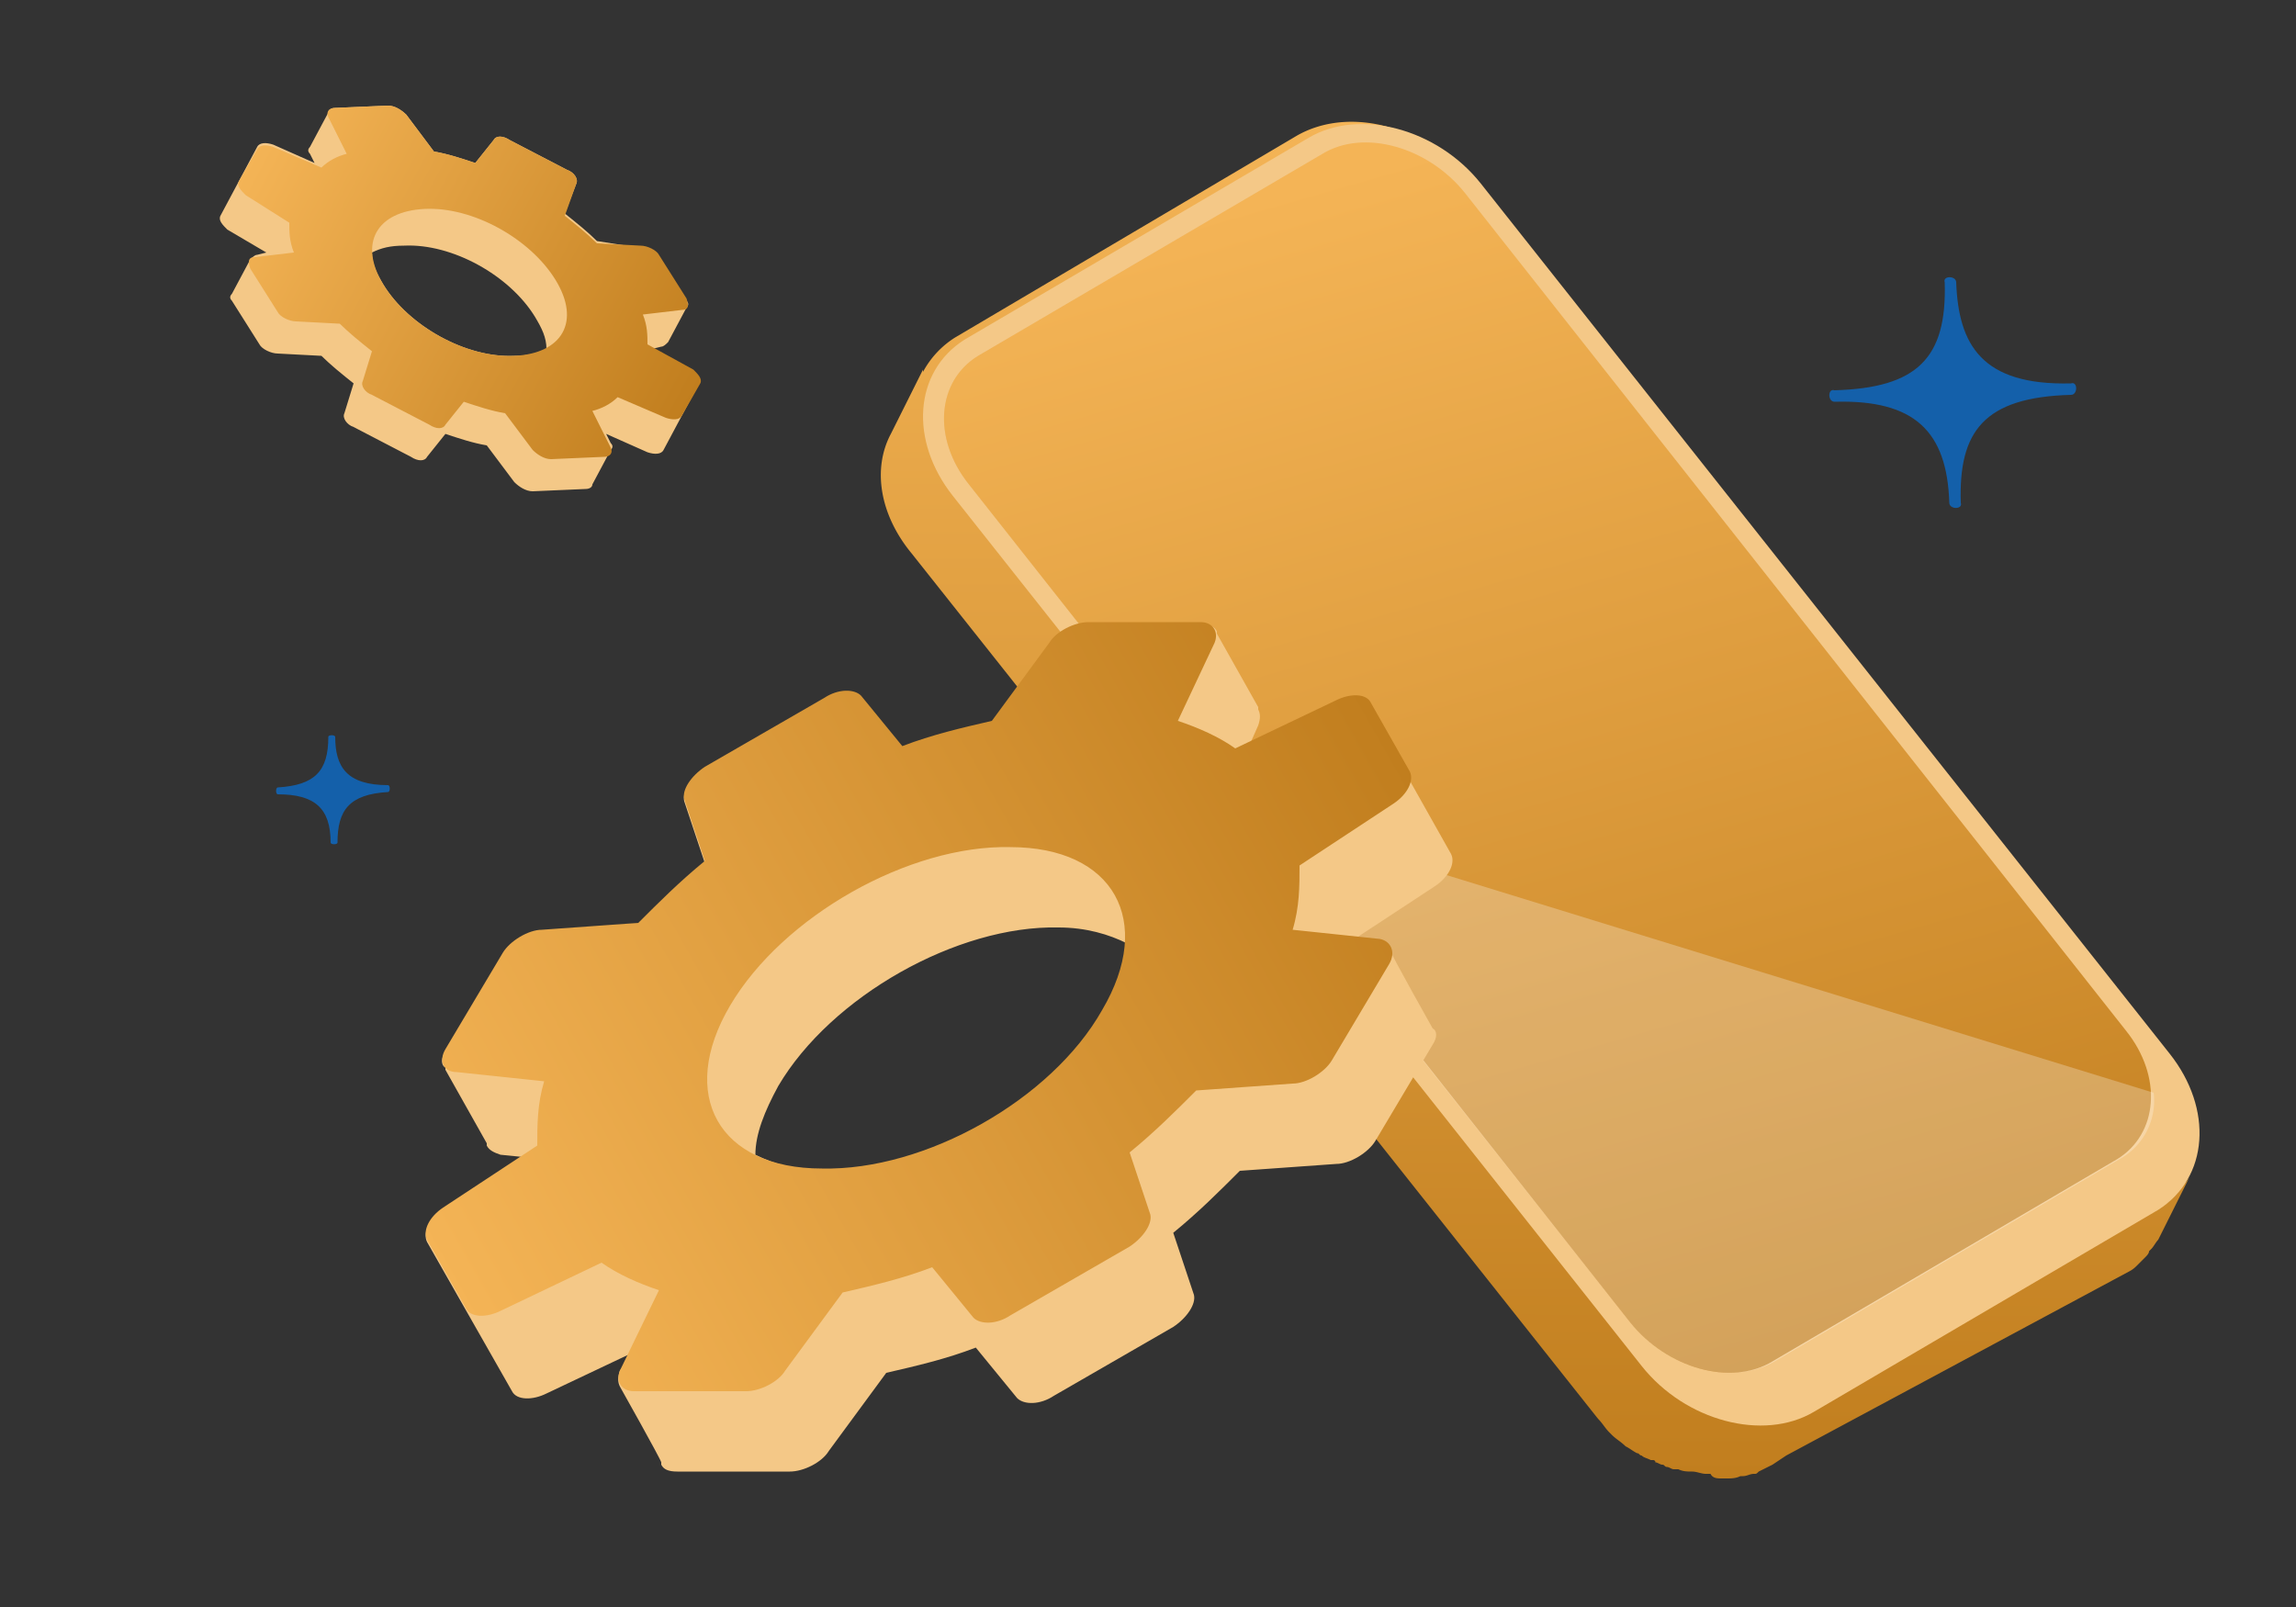
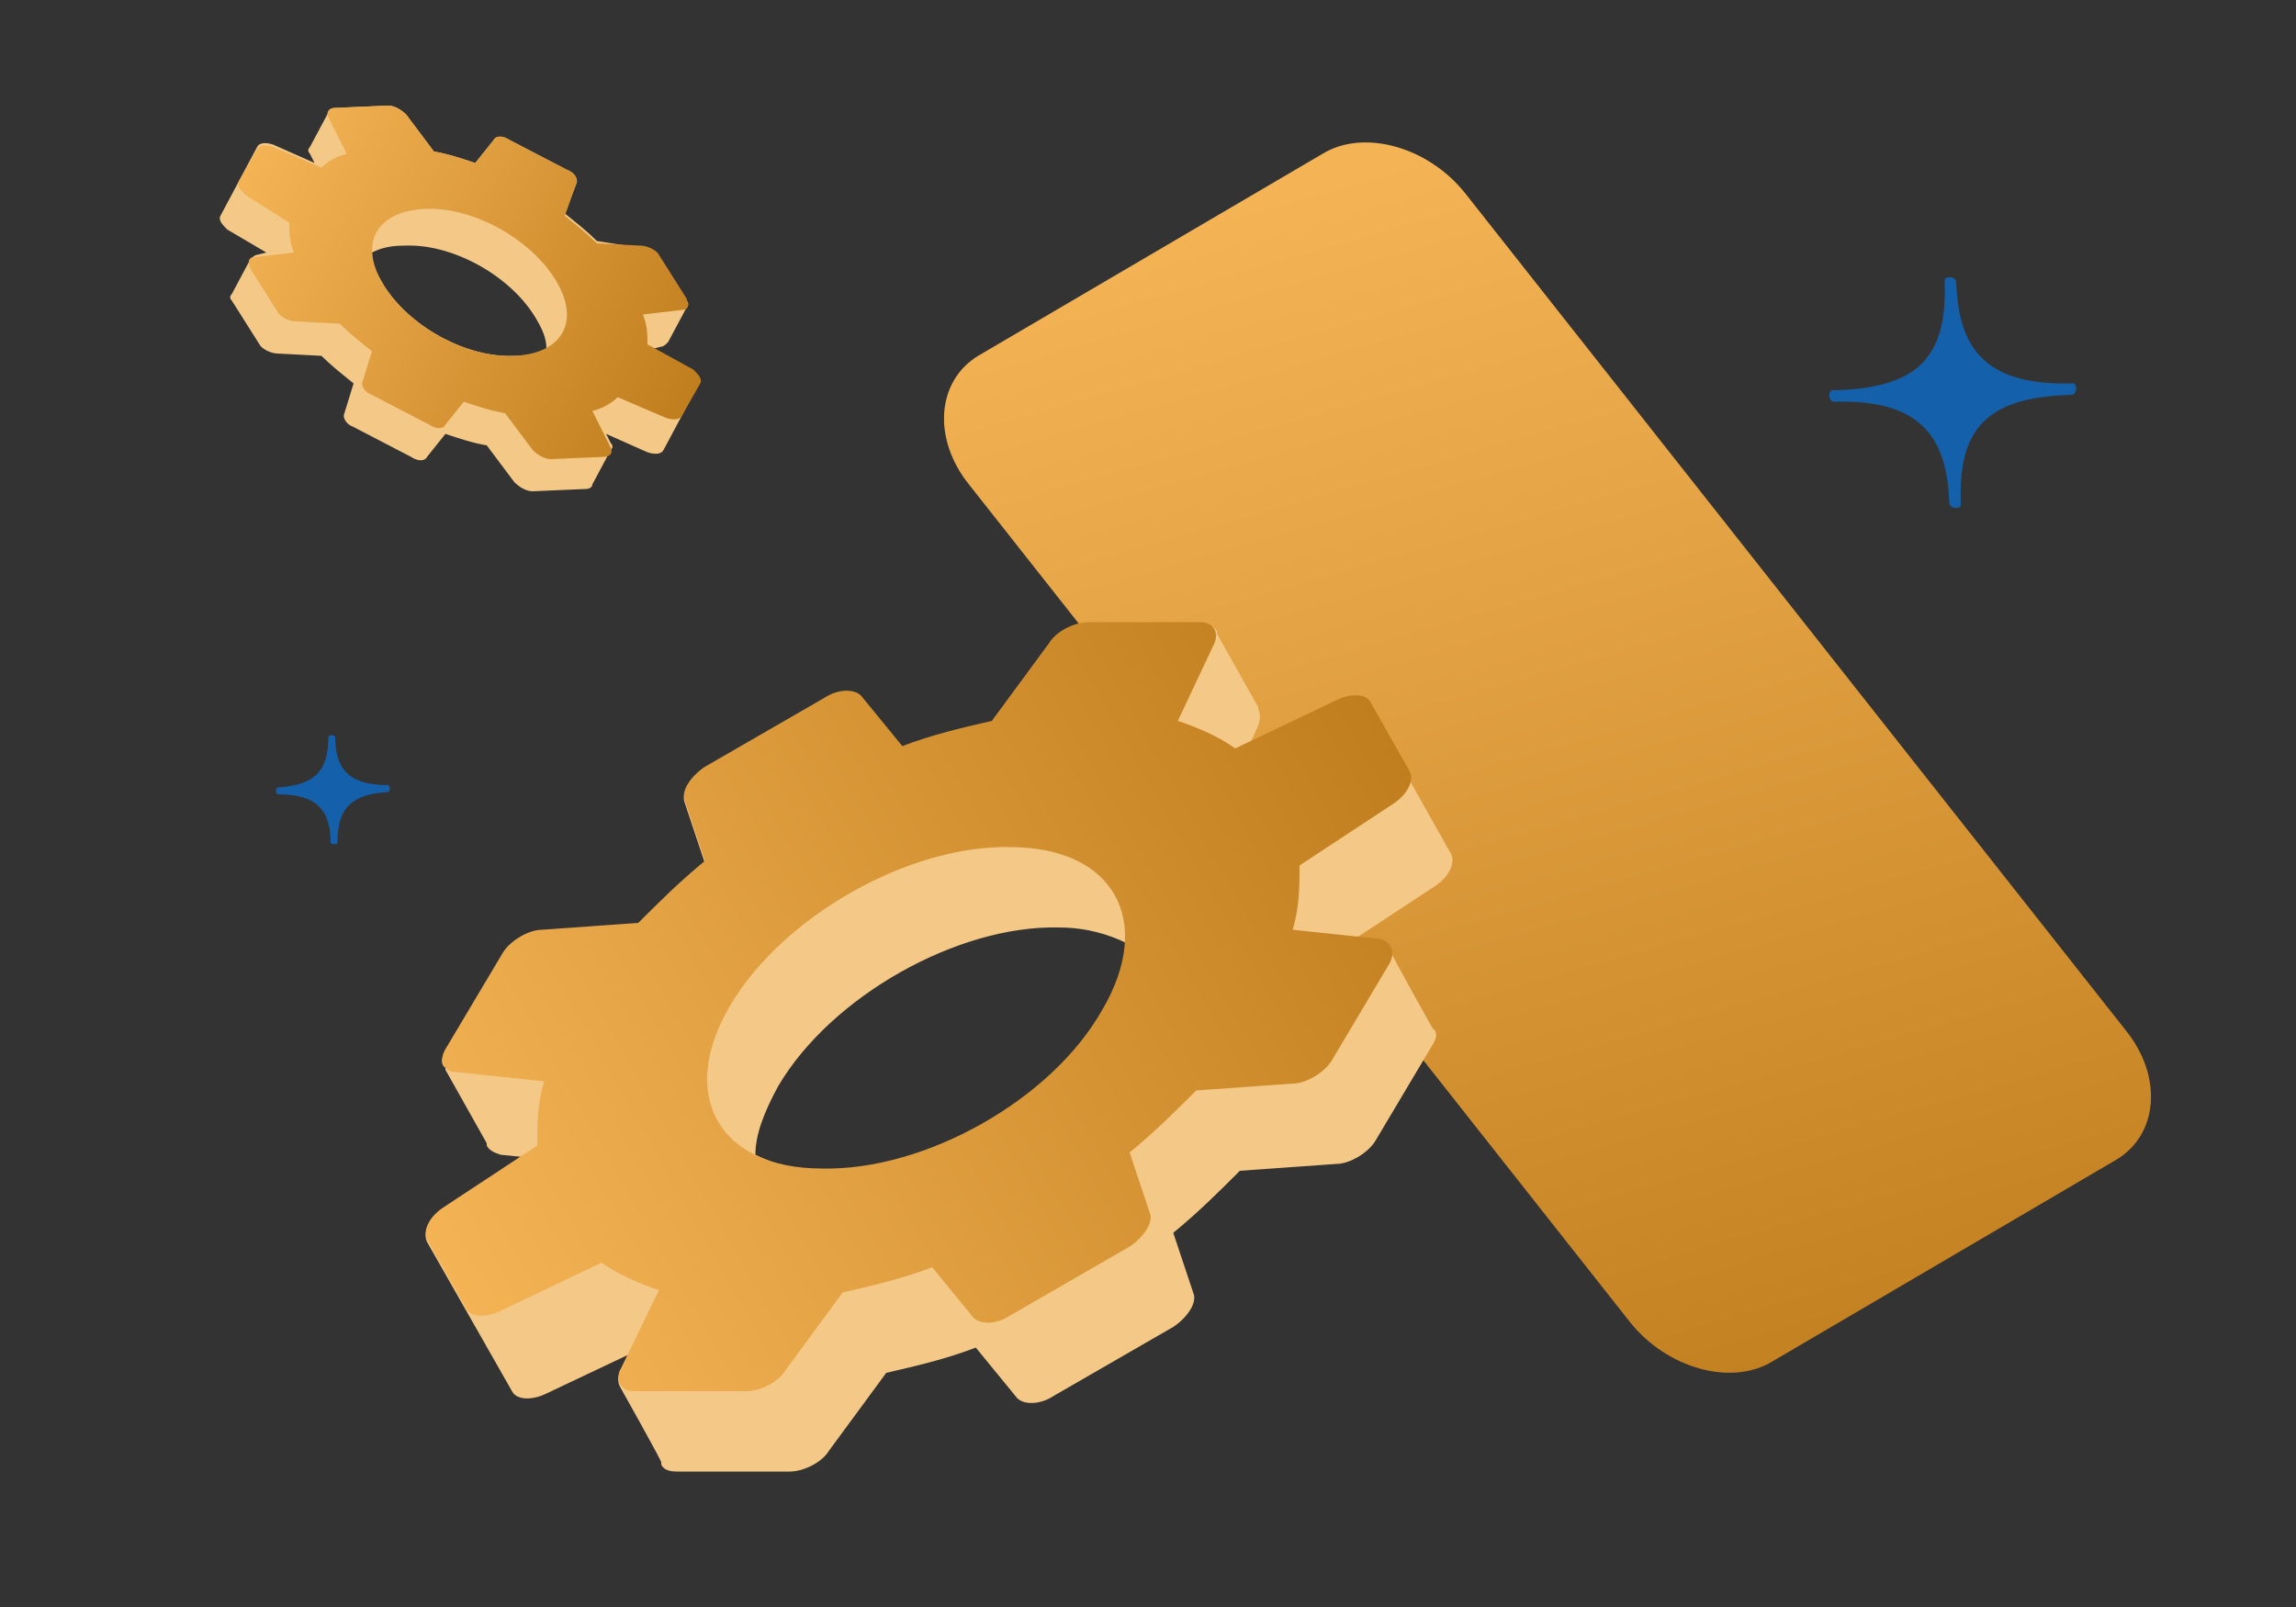
<svg xmlns="http://www.w3.org/2000/svg" viewBox="0 0 100 70">
  <rect x="0" y="0" width="100" height="70" fill="#333333" stroke="none" />
  <path fill="#1460AA" d="M79.9 17.5c3.5-.1 4.9 1.3 5 4.4 0 .3.6.3.5 0-.1-3.1 1-4.6 4.8-4.7.3 0 .3-.6 0-.5-3.9.1-4.9-1.7-5-4.4 0-.3-.6-.3-.5 0 .1 3.3-1.2 4.6-4.8 4.7-.3-.1-.3.5 0 .5zM12.1 34.6c1.6 0 2.3.6 2.3 2.1 0 .1.3.1.3 0 0-1.4.5-2.1 2.2-2.2.1 0 .1-.3 0-.3-1.8 0-2.3-.8-2.3-2.1 0-.1-.3-.1-.3 0 0 1.5-.6 2.1-2.2 2.2-.1 0-.1.3 0 .3z" />
  <linearGradient id="a" gradientUnits="userSpaceOnUse" x1="707.47" y1="1138.73" x2="766.58" y2="1138.73" gradientTransform="scale(-1) rotate(-89.87 -253.06 954.84)">
    <stop offset="0" stop-color="#f4b456" />
    <stop offset="1" stop-color="#c17e1e" />
  </linearGradient>
-   <path fill="url(#a)" d="M75 64.4h.2c.2 0 .4 0 .6-.1h.1c.2 0 .3-.1.5-.1.1 0 .1 0 .2-.1l.6-.3.6-.4 14.9-8c.2-.1.3-.2.4-.3l.1-.1.2-.2c.1-.1.2-.2.2-.3l.1-.1c.1-.1.2-.3.3-.4l1.4-2.8c-.1.2-.2.3-.3.4l-.1.1c-.1.1-.1.2-.2.3-.1.1-.2.1-.2.2l-.1.1c-.1.1-.3.2-.4.3l-.3.2 1-2s0 .1-.1.1c.8-1.5.6-3.6-.8-5.3L64 7.9c-1.9-2.4-5.2-3.3-7.5-2l-14.9 8.8a4 4 0 00-1.4 1.5v-.1l-1.4 2.8c-.8 1.5-.5 3.5.9 5.2l29.9 37.7c.2.2.3.4.5.6l.1.1c.2.2.4.3.6.5.2.1.3.2.5.3.1 0 .1.1.2.1.1.1.2.1.4.2h.1s.1 0 .1.1c.1 0 .2.1.3.1.1 0 .1.1.2.1s.2.1.3.1h.2c.2.1.4.1.6.1.2 0 .4.1.6.1h.2c.1.2.3.2.5.2z" />
  <linearGradient id="b" gradientUnits="userSpaceOnUse" x1="709.39" y1="1145.69" x2="765.55" y2="1129.44" gradientTransform="scale(-1) rotate(-89.87 -253.06 954.84)">
    <stop offset="0" stop-color="#f4b456" />
    <stop offset="1" stop-color="#c17e1e" />
  </linearGradient>
  <path fill="url(#b)" d="M92.2 50.5c1.8-1.1 2-3.6.4-5.6L63.8 8.4c-1.6-2-4.4-2.8-6.2-1.7l-15 8.8c-1.8 1.1-2 3.6-.4 5.6L71 57.6c1.6 2 4.4 2.8 6.2 1.7l15-8.8z" />
-   <path fill="#F4C887" d="M79 61.5c-2.2 1.3-5.6.4-7.5-2l-30-37.9c-1.9-2.4-1.7-5.4.5-6.8L57 6c2.2-1.3 5.6-.4 7.5 2l30 37.9c1.9 2.4 1.7 5.4-.5 6.8l-15 8.8zM63.8 8.4c-1.6-2-4.4-2.8-6.2-1.7l-15 8.8c-1.8 1.1-2 3.6-.4 5.6L71 57.6c1.6 2 4.4 2.8 6.2 1.7l15-8.8c1.8-1.1 2-3.6.4-5.6L63.8 8.4z" />
-   <path fill="#FFF" fill-opacity=".26" d="M77.3 59.3l15-8.8a2.9 2.9 0 001.5-2.9L53.2 35.1 71 57.6c1.6 2 4.4 2.8 6.3 1.7z" />
  <path fill="#F4C887" d="M58.2 30.7l-3.8 1.8.4-.9c.1-.3.1-.5 0-.7v-.1L53 27.6v-.1c-.1-.2-.3-.3-.7-.3h-4.9c-.6 0-1.4.4-1.7.9l-2.5 3.4c-1.3.3-2.6.6-3.9 1.1l-1.8-2.2c-.3-.3-1-.3-1.6.1l-5.2 3c-.6.4-1 1-.9 1.4l.9 2.7c-1.1.9-2 1.8-2.9 2.7l-4.2.3c-.6 0-1.4.5-1.7 1l-2.5 4.2c-.2.3-.2.6 0 .7v.1l1.8 3.2v.1c.1.2.3.3.6.4l1 .1-3.5 2.3c-.6.4-.9 1-.7 1.4l3.7 6.5c.2.4.9.4 1.5.1l3.8-1.8-.6.8c-.1.3-.1.5 0 .7 0 0 1.8 3.2 1.8 3.3v.1c.1.2.3.3.7.3h4.9c.6 0 1.4-.4 1.7-.9l2.5-3.4c1.3-.3 2.6-.6 3.9-1.1l1.8 2.2c.3.3 1 .3 1.6-.1l5.2-3c.6-.4 1-1 .9-1.4l-.9-2.7c1.1-.9 2-1.8 2.9-2.7l4.2-.3c.6 0 1.4-.5 1.7-1l2.5-4.2c.2-.3.2-.6 0-.7 0 0-1.8-3.2-1.8-3.3v-.1c-.1-.2-.3-.3-.6-.4l-1-.1 3.5-2.3c.6-.4.9-1 .7-1.4l-3.6-6.4v-.1c-.1-.3-.7-.3-1.4 0zM48.1 44.1c-2.3 3.9-7.8 7-12.2 6.9-1.2 0-2.2-.3-3-.7 0-.9.4-1.9 1-3 2.3-3.9 7.8-7 12.2-6.9 1.2 0 2.2.3 3 .7-.1.9-.4 1.9-1 3z" />
  <linearGradient id="c" gradientUnits="userSpaceOnUse" x1="15.64" y1="49.57" x2="63.08" y2="49.57" gradientTransform="rotate(-29.52 28.91 45.66)">
    <stop offset="0" stop-color="#f4b456" />
    <stop offset="1" stop-color="#c17e1e" />
  </linearGradient>
  <path fill="url(#c)" d="M60.1 40.9l-3.8-.4c.3-1 .3-1.9.3-2.8l4.1-2.7c.6-.4.9-1 .7-1.4l-1.7-3c-.2-.4-.9-.4-1.5-.1l-4.4 2.1c-.7-.5-1.6-.9-2.5-1.2l1.6-3.4c.2-.5-.1-.9-.6-.9h-4.9c-.6 0-1.4.4-1.7.9l-2.5 3.4c-1.3.3-2.6.6-3.9 1.1l-1.8-2.2c-.3-.3-1-.3-1.6.1l-5.2 3c-.6.4-1 1-.9 1.4l.9 2.7c-1.1.9-2 1.8-2.9 2.7l-4.2.3c-.6 0-1.4.5-1.7 1l-2.5 4.2c-.3.5-.1 1 .5 1l3.8.4c-.3 1-.3 1.9-.3 2.8l-4.1 2.7c-.6.4-.9 1-.7 1.4l1.7 3c.2.4.9.4 1.5.1l4.4-2.1c.7.5 1.6.9 2.5 1.2L27 59.7c-.2.5.1.9.6.9h4.9c.6 0 1.4-.4 1.7-.9l2.5-3.4c1.3-.3 2.6-.6 3.9-1.1l1.8 2.2c.3.3 1 .3 1.6-.1l5.2-3c.6-.4 1-1 .9-1.4l-.9-2.7c1.1-.9 2-1.8 2.9-2.7l4.2-.3c.6 0 1.4-.5 1.7-1l2.5-4.2c.3-.5.1-1-.4-1.1zm-24.3 10c-4.5 0-6.3-3.2-4-7.1 2.3-3.9 7.8-7 12.2-6.9 4.5 0 6.3 3.2 4 7.1-2.2 3.9-7.7 7-12.2 6.9z" />
  <path fill="#F4C887" d="M30.1 16.2l-1.7-1 .4-.1c.1 0 .2-.1.3-.2l.8-1.5c.1-.1.1-.2 0-.3l-1.2-1.9c-.1-.2-.5-.4-.8-.4l-1.9-.3c-.4-.4-.9-.8-1.4-1.2l.5-1.3c.1-.2-.1-.5-.4-.6l-2.5-1.3c-.3-.2-.6-.2-.7 0l-.8 1c-.6-.2-1.2-.4-1.8-.5L17.7 5c-.2-.2-.5-.4-.8-.4l-2.3.1c-.2 0-.3.1-.3.2l-.8 1.5c-.1.1-.1.2 0 .3l.2.4-1.8-.8c-.3-.1-.6-.1-.7.1l-1.6 3c-.1.2.1.4.3.6l1.7 1-.4.1c-.1 0-.2.1-.3.2l-.8 1.5c-.1.1-.1.2 0 .3l1.2 1.9c.1.2.5.4.8.4l1.9.1c.4.4.9.8 1.4 1.2L15 18c-.1.2.1.5.4.6l2.5 1.3c.3.2.6.2.7 0l.8-1c.6.2 1.2.4 1.8.5l1.2 1.6c.2.2.5.4.8.4l2.3-.1c.2 0 .3-.1.3-.2l.8-1.5c.1-.1.1-.2 0-.3l-.2-.4 1.8.8c.3.1.6.1.7-.1l1.6-3s-.1-.2-.4-.4zm-7.7-.7c-2.1.1-4.6-1.3-5.7-3.1-.3-.5-.5-.9-.5-1.4.4-.2.8-.3 1.4-.3 2.1-.1 4.6 1.3 5.7 3.1.3.5.5.9.5 1.4-.4.2-.8.3-1.4.3z" />
  <linearGradient id="d" gradientUnits="userSpaceOnUse" x1="20.03" y1="20.57" x2="41.94" y2="20.57" gradientTransform="rotate(28.22 42.14 -4.55)">
    <stop offset="0" stop-color="#f4b456" />
    <stop offset="1" stop-color="#c17e1e" />
  </linearGradient>
  <path fill="url(#d)" d="M26.6 19.5l-.8-1.6c.4-.1.8-.3 1.1-.6l2.1.9c.3.1.6.1.7-.1l.8-1.4c.1-.2-.1-.4-.3-.6l-2-1.1c0-.4 0-.8-.2-1.3l1.7-.2c.3 0 .3-.2.2-.5l-1.2-1.9c-.1-.2-.5-.4-.8-.4l-1.9-.1c-.4-.4-.9-.8-1.4-1.2l.5-1.4c.1-.2-.1-.5-.4-.6l-2.5-1.3c-.3-.2-.6-.2-.7 0l-.8 1c-.6-.2-1.2-.4-1.8-.5L17.7 5c-.2-.2-.5-.4-.8-.4l-2.3.1c-.3 0-.4.2-.3.4l.8 1.6c-.4.1-.8.3-1.1.6l-2.1-.9c-.3-.1-.6-.1-.7.1l-.8 1.4c-.1.2.1.4.3.6l1.9 1.2c0 .4 0 .8.2 1.3l-1.7.2c-.3 0-.3.2-.2.5l1.2 1.9c.1.2.5.4.8.4l1.9.1c.4.4.9.8 1.4 1.2l-.4 1.3c-.1.2.1.5.4.6l2.5 1.3c.3.2.6.2.7 0l.8-1c.6.2 1.2.4 1.8.5l1.2 1.6c.2.2.5.4.8.4l2.3-.1c.3 0 .4-.2.3-.4zm-9.9-7.1c-1.1-1.8-.3-3.2 1.8-3.3 2.1-.1 4.6 1.3 5.7 3.1 1.1 1.8.3 3.2-1.8 3.3-2.1.1-4.6-1.3-5.7-3.1z" />
</svg>